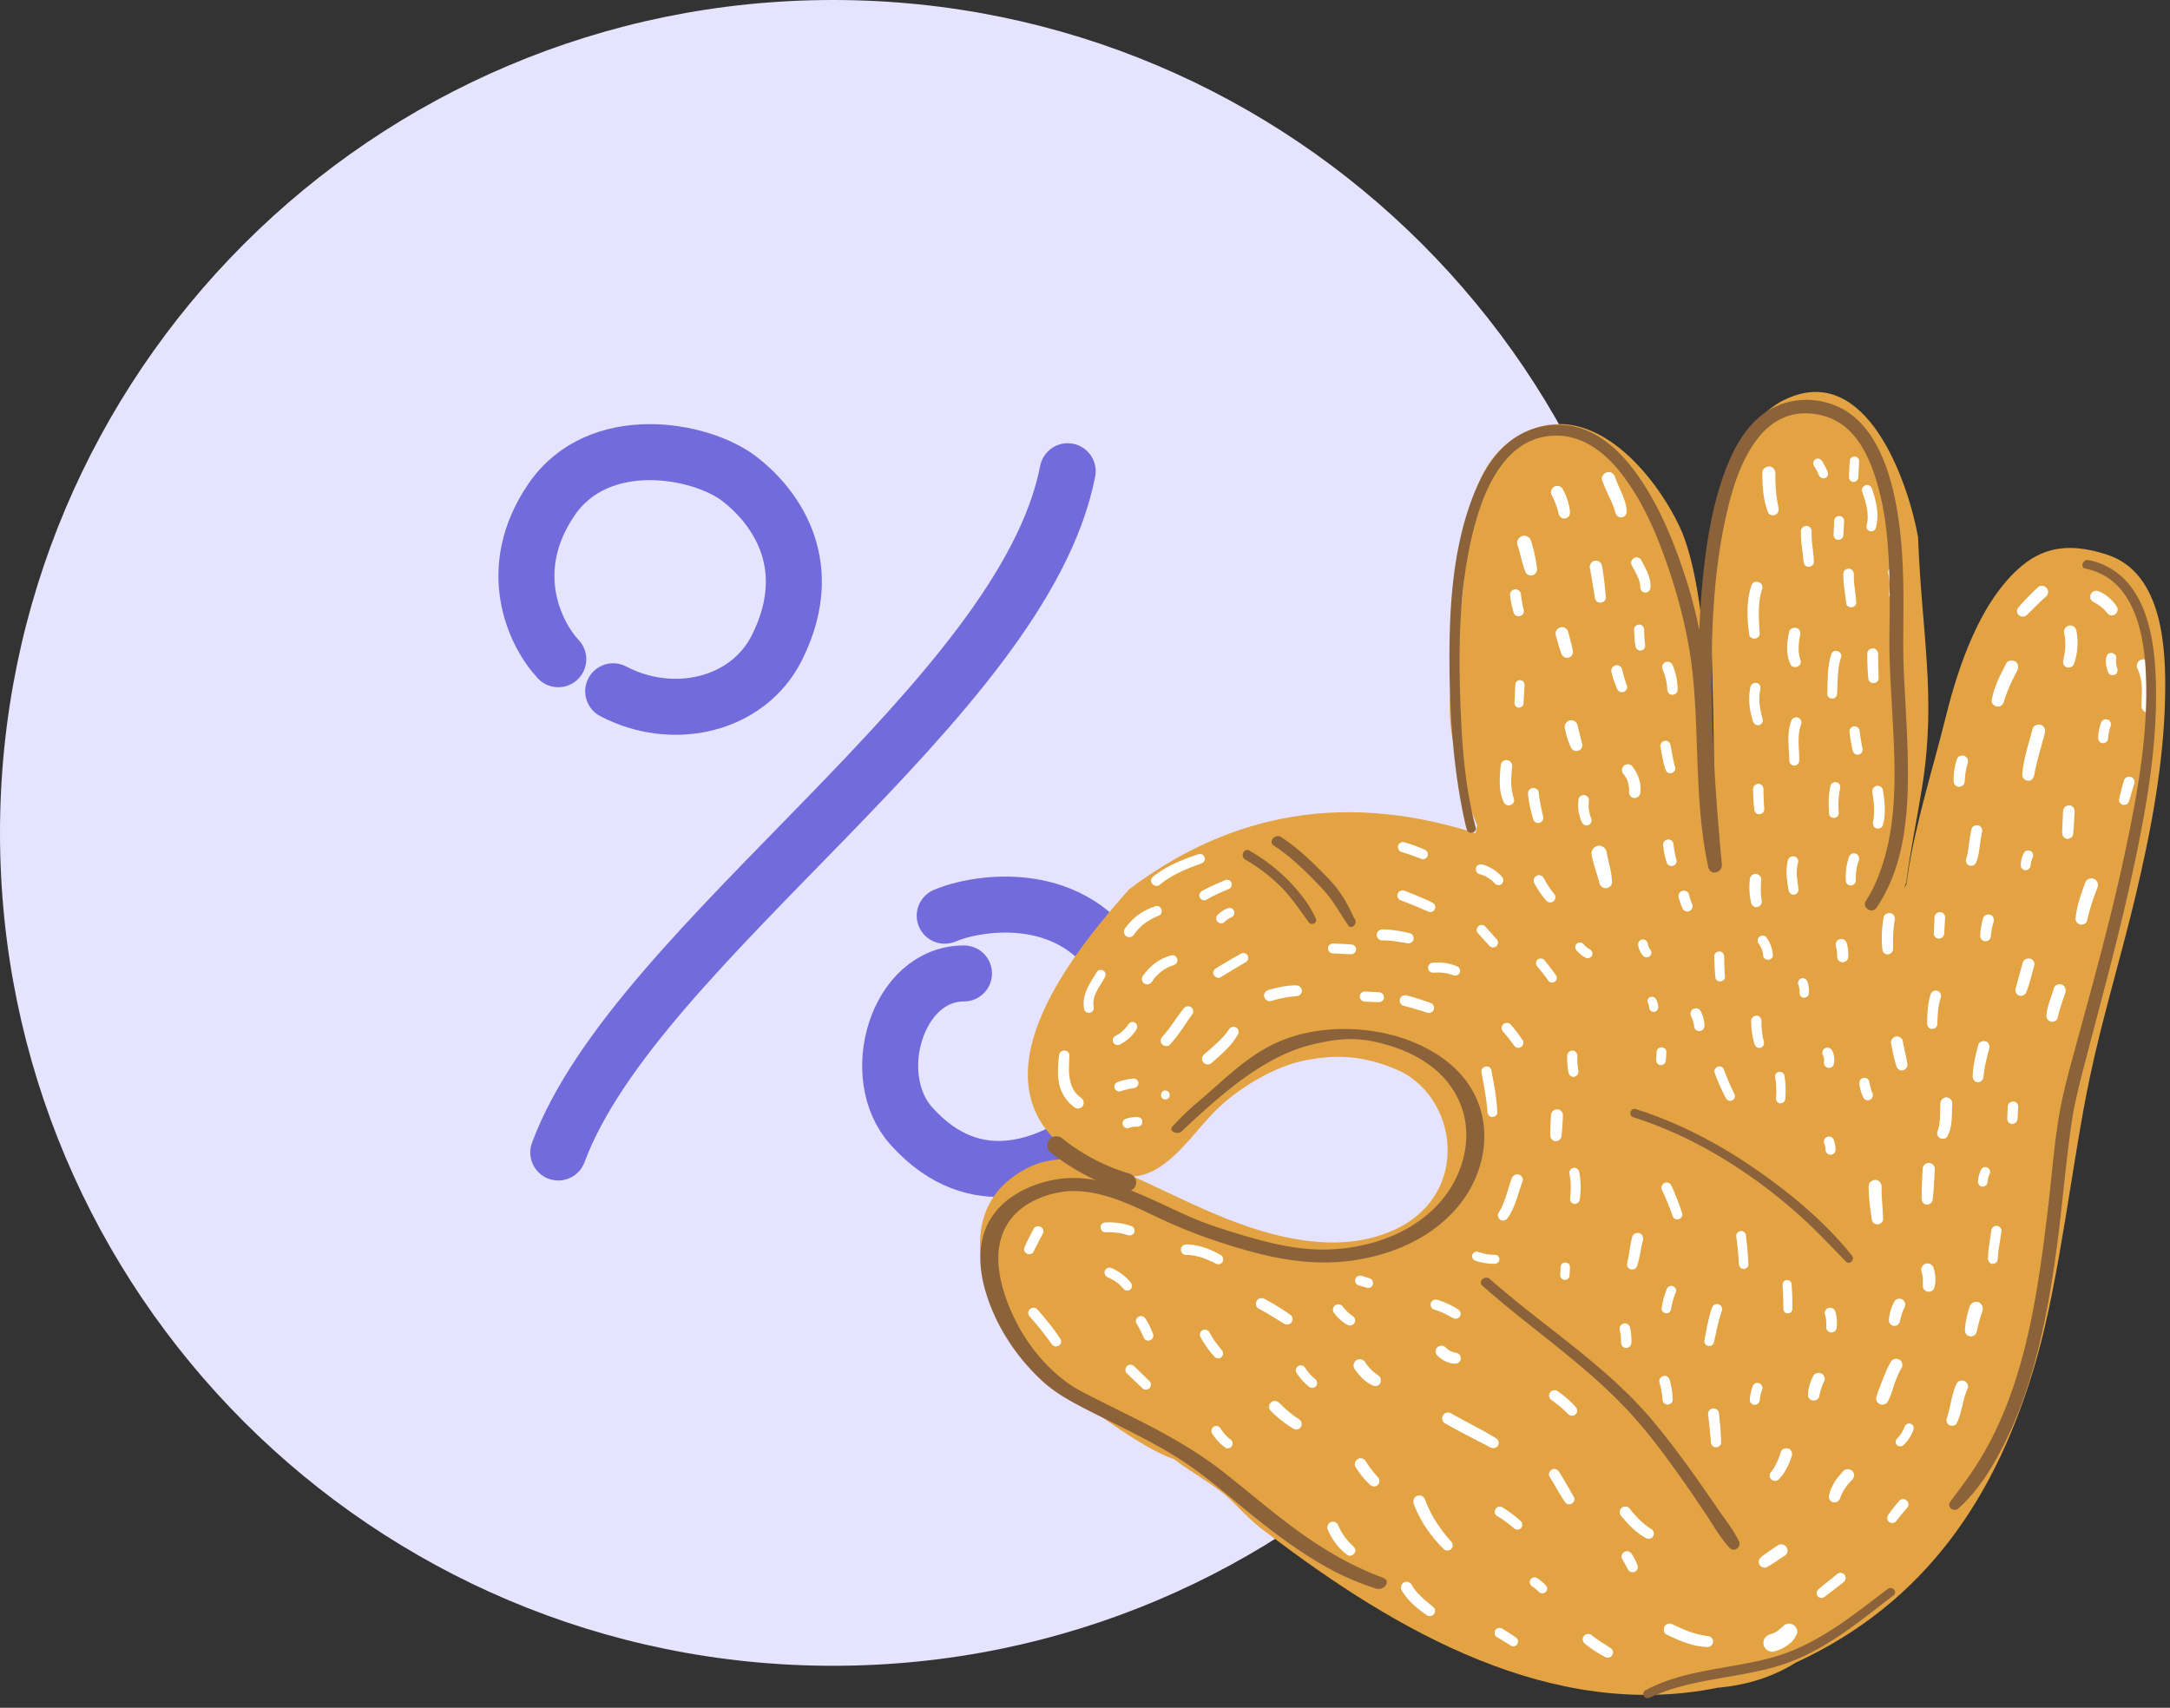
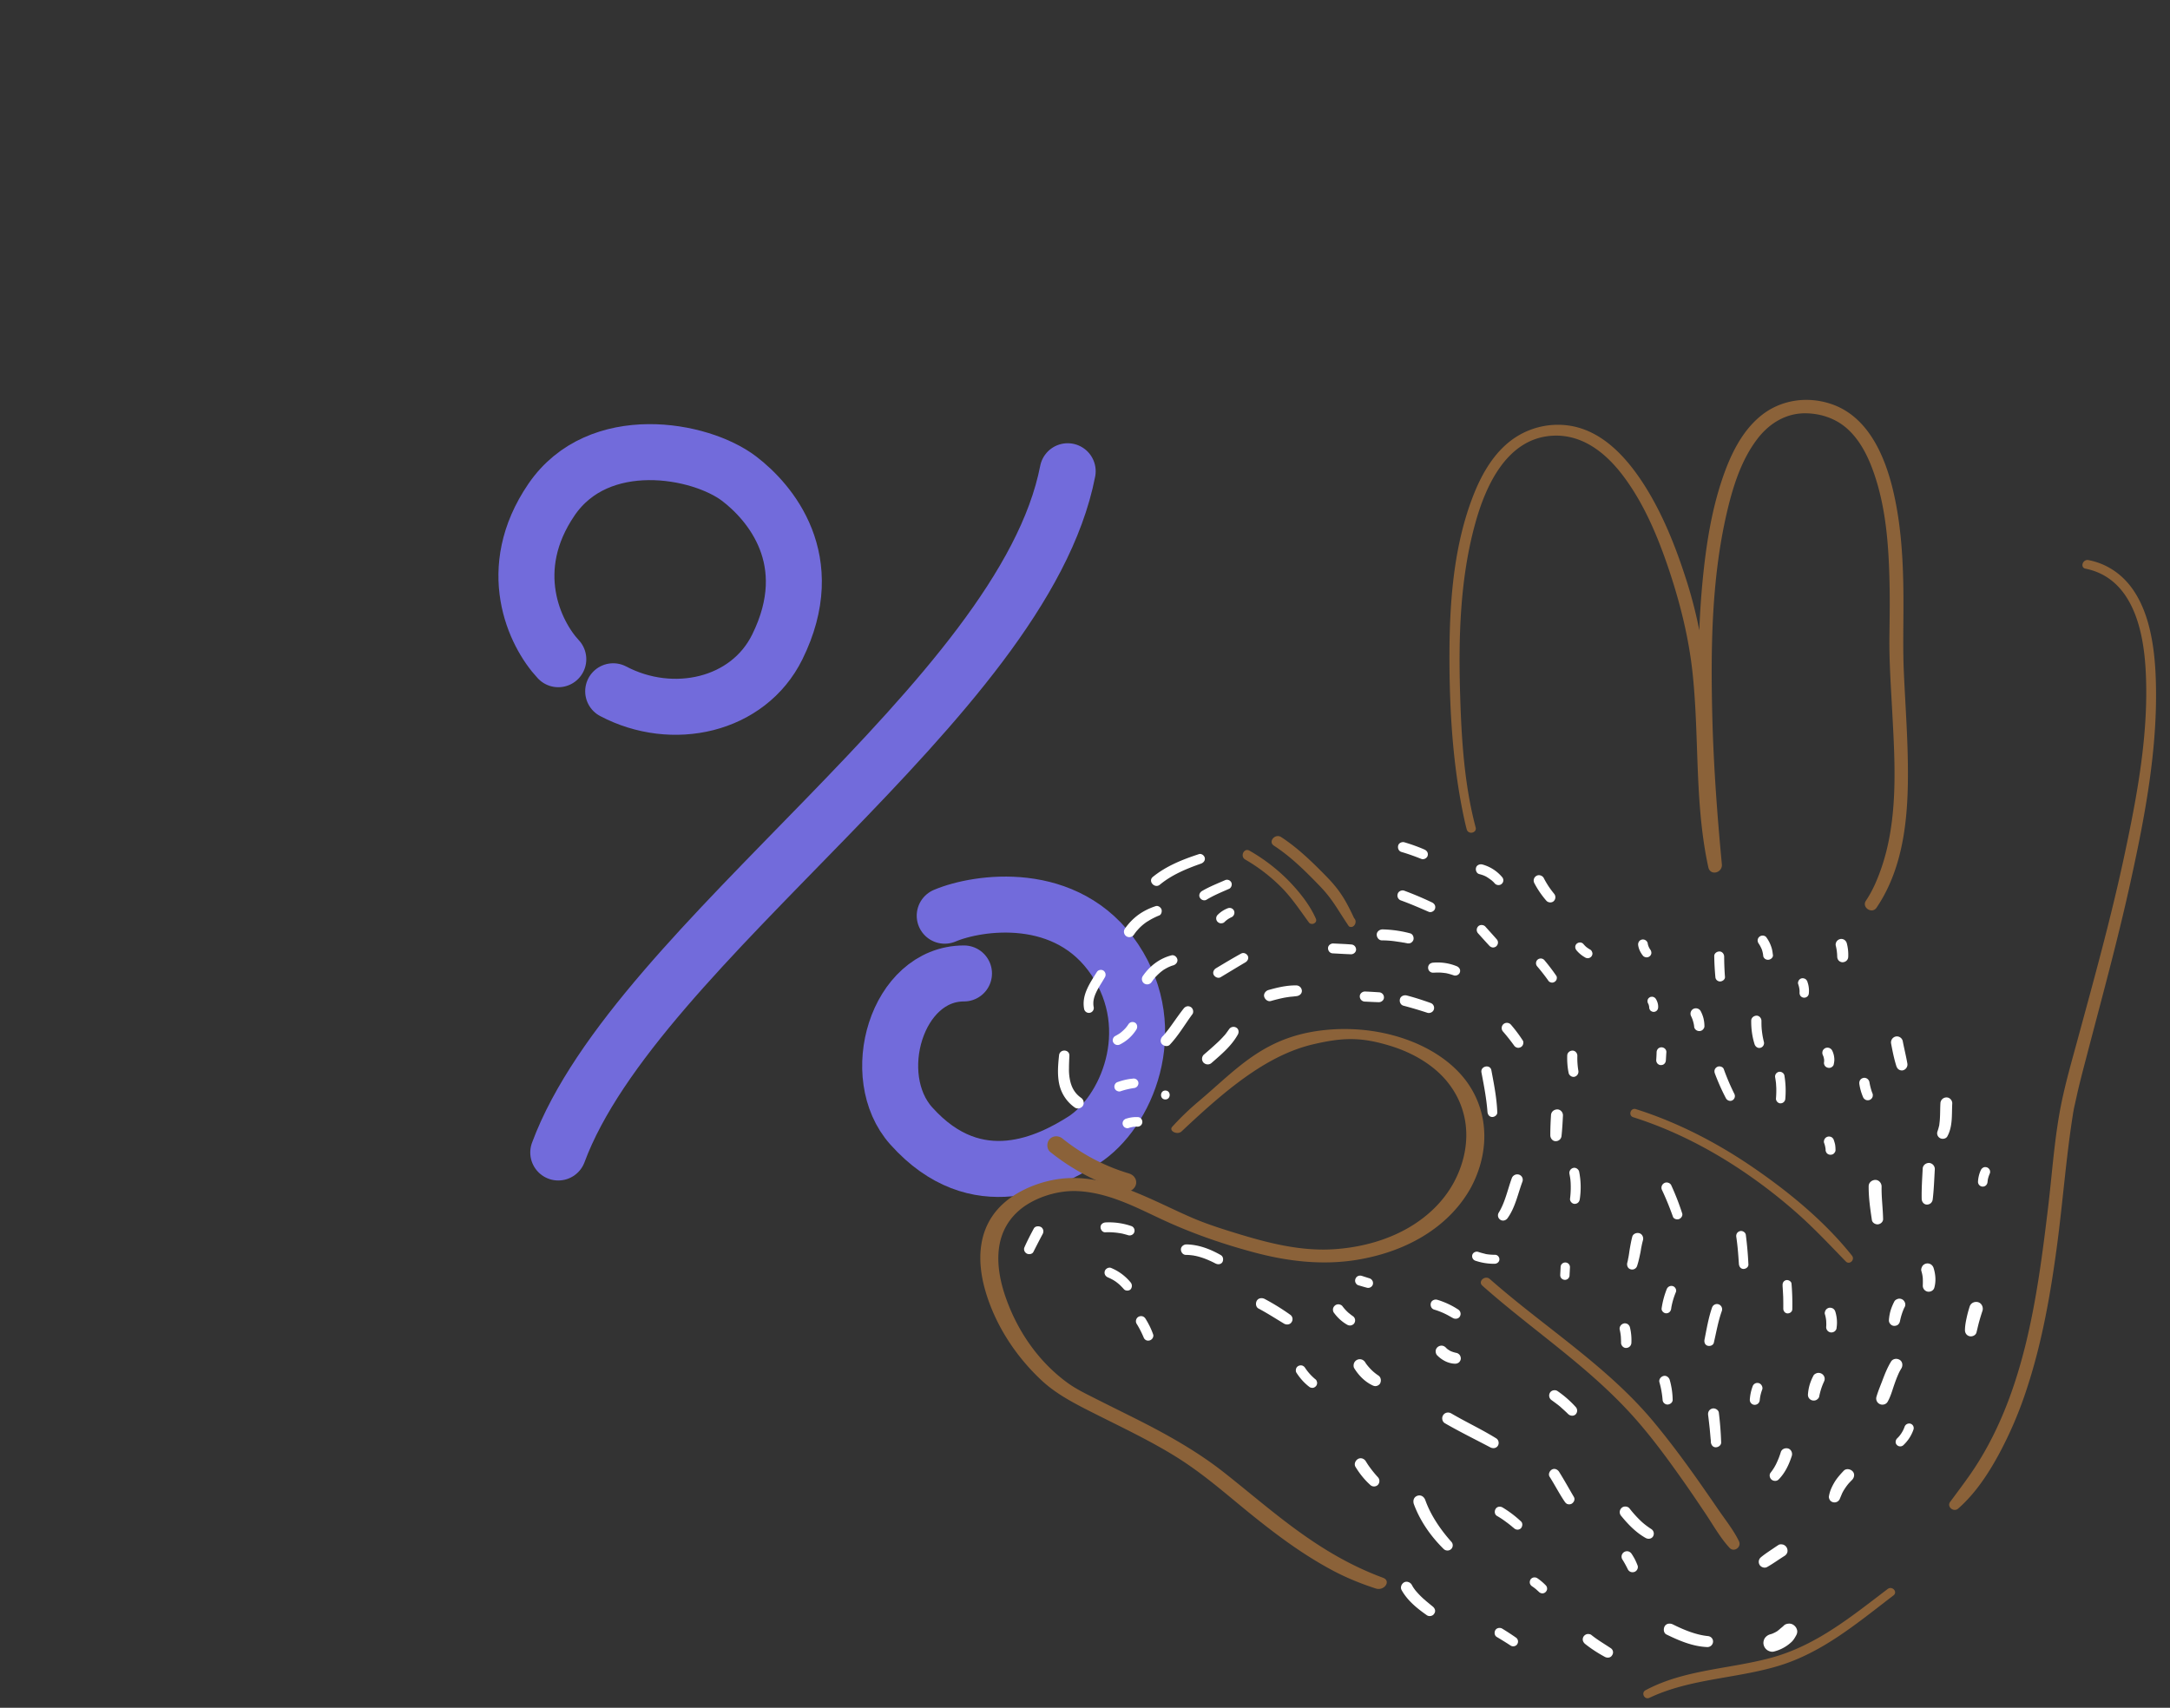
<svg xmlns="http://www.w3.org/2000/svg" width="155" height="122" fill="none">
  <rect width="100%" height="100%" fill="#333333" stroke="none" />
-   <path d="M0 59.5C0 26.64 26.64 0 59.5 0S119 26.64 119 59.5 92.36 119 59.5 119 0 92.36 0 59.5z" fill="#E5E3FF" />
  <path d="M39.876 82.331c5.57-15.023 33.203-32.293 36.387-48.667M39.878 47.093c-1.7-1.817-3.888-6.418-.486-11.4 3.364-4.925 10.623-3.628 13.418-1.487 2.154 1.65 5.784 5.79 2.708 12.016-2.081 4.212-7.483 5.395-11.719 3.161M67.48 65.416c2.343-.995 8.754-1.965 12.155 3.145 3.362 5.051.799 10.951-2.257 12.894-2.356 1.498-7.601 4.216-12.291-1.026-3.173-3.547-1.044-10.888 3.769-10.888" stroke="#726BDB" stroke-width="4" stroke-linecap="round" />
-   <path d="M154.65 49.826c.072-3.452-.129-8.909-4.159-10.207-2.34-.756-4.277-.694-6.067.797-2.971 2.475-4.541 7.177-5.428 10.75-.873 3.538-2.198 7.71-2.727 11.32-.029.214-.065.442-.093.663-.444.999.357-1.098-.022-.057.344-2.596.727-4.288 1.142-6.877 1.038-6.462-.038-10.974-.29-17.844-.702-3.894-3.629-12.482-9.37-9.893-2.398 1.077-3.536 3.566-3.937 6.006-.472 2.888-1.492 6.107-1.485 9.024.007 2.974.361 11.681.14 14.549-.165-4.886-.301-15.956-2.355-20.37-1.768-3.795-6.185-9.123-10.959-6.848-3.808 1.812-4.209 5.62-4.467 10.463-.193 3.688-1.542 7.948-.798 11.585.451 2.218.82 4 1.743 6.061-.036.193-.079.385-.122.578-10.25-3.288-18.315-.836-24.74 4.001-3.372 3.809-10.503 12.202-5.53 17.653 1.769 1.577 4.19 3.41 6.53 2.74 2.197-.628 3.785-3.296 5.41-4.815 1.56-1.462 3.998-2.933 6.153-3.354 2.376-.471 4.219-.305 6.48.63 4.389 1.81 5.491 8.872-.07 11.461-5.563 2.59-12.59-.971-15.796-2.448-3.1-1.426-7.043-3.695-10.465-1.947-4.739 2.425-3.82 7.758-1.257 11.688 1.718 2.64 8.648 8.058 11.761 9.113 1.44 1.113 3.057 1.876 4.331 3.188.745.764 1.51 1.527 2.384 2.133 9.113 6.942 20.264 13.401 32.117 10.997h.029c2.133-.2 3.923-.792 5.533-1.79 9.27-4.28 14.397-11.869 17.196-21.676 1.704-5.97 2.531-14.072 3.813-20.142.923-4.373 2.233-8.616 3.264-12.953 1.102-4.636 2.011-9.408 2.111-14.18z" fill="#E3A342" />
-   <path d="M108.582 48.585c-.179 0-.337.128-.344.313l-.064 1.313c-.008.171.136.342.307.342.179 0 .337-.128.344-.306.021-.435.05-.878.072-1.313.007-.171-.136-.35-.315-.35zM108.137 57.087c-.057-.2-.107-.4-.143-.607-.014-.1-.028-.192-.035-.292 0-.014-.008-.079-.008-.079 0-.05-.007-.1-.007-.156-.007-.407.029-.82.065-1.227a.408.408 0 0 0-.387-.428.417.417 0 0 0-.429.385c-.079.877-.172 1.84.236 2.653.193.378.823.164.708-.25zM110.228 58.349c-.129-.578-.265-1.163-.322-1.755-.022-.2-.272-.342-.466-.292-.222.057-.322.242-.293.464.064.592.193 1.17.365 1.74.05.185.236.335.437.278a.37.37 0 0 0 .279-.435zM108.839 43.578a9.333 9.333 0 0 1-.208-1.17c-.007-.093-.093-.193-.164-.243a.437.437 0 0 0-.301-.057c-.093.029-.193.079-.243.164-.057.093-.072.186-.057.3.05.392.128.777.243 1.162.029.093.071.179.157.229.079.05.194.078.287.05.193-.043.336-.229.286-.435zM109.784 40.582a11.021 11.021 0 0 0-.415-1.912.567.567 0 0 0-.215-.313c-.107-.072-.265-.107-.386-.072-.244.064-.473.328-.387.6.201.62.322 1.269.544 1.882.043.114.086.2.186.271a.468.468 0 0 0 .337.065c.243-.065.365-.279.336-.521zM112.139 36.538a4.397 4.397 0 0 0-.501-1.584c-.107-.206-.401-.313-.609-.192-.214.121-.314.385-.193.606.115.214.208.435.294.663.078.221.15.45.207.685.05.207.272.37.487.314.1-.029.2-.086.258-.178.057-.107.064-.2.057-.314zM116.19 36.46c-.036-.443-.2-.878-.372-1.277-.079-.193-.165-.378-.251-.564-.035-.1-.078-.2-.114-.292-.022-.05-.036-.1-.057-.143-.008-.028-.022-.057-.029-.085-.079-.236-.301-.435-.566-.364-.229.057-.451.314-.365.563.151.428.337.835.53 1.241.086.186.172.371.251.557.007.021.021.05.028.071a.13.13 0 0 0 .015.043c.007.014.007.028.014.035l.021.072c.036.107.065.214.093.32.058.208.272.372.494.315.236-.065.33-.264.308-.492zM117.243 40.026c-.093-.179-.344-.271-.523-.164-.186.107-.265.328-.164.52.143.279.3.542.422.828.028.064.071.135.086.206-.022-.1.007.015.014.043a.608.608 0 0 1 .029.107c.021.072.035.15.043.221a.636.636 0 0 1 .014.114v.05c.007.193.136.379.344.379a.37.37 0 0 0 .379-.343c.057-.72-.329-1.34-.644-1.961zM114.422 40.396a.444.444 0 0 0-.522-.335.449.449 0 0 0-.337.52c.136.721.251 1.449.365 2.17.029.192.229.313.415.299.172-.014.373-.171.358-.364a22.144 22.144 0 0 0-.279-2.29zM112.346 46.488c-.086-.45-.214-.885-.329-1.327a.472.472 0 0 0-.193-.285c-.093-.064-.236-.093-.351-.064-.229.064-.415.3-.351.542.129.477.251.955.437 1.412.036.086.15.178.243.207a.395.395 0 0 0 .272-.007.413.413 0 0 0 .272-.478zM116.183 48.913c0-.007-.007-.015-.007-.022a9.433 9.433 0 0 1-.308-1.063c-.043-.2-.264-.349-.465-.299-.2.057-.351.25-.301.464.101.435.244.848.423 1.255.079.178.336.257.501.157a.42.42 0 0 0 .186-.214c.029-.093.007-.178-.029-.278zM119.461 47.486c-.078-.192-.357-.27-.529-.171a.407.407 0 0 0-.172.528c.029.064.057.121.079.185 0 .007.014.043.021.064.007.022.022.05.022.058.043.12.078.25.107.378.029.128.057.256.072.385.007.064.021.135.021.2v.02c0 .036.007.08.007.115.007.192.136.385.351.385.193 0 .387-.143.387-.35a4.455 4.455 0 0 0-.366-1.797zM113.012 53.15c-.107-.443-.229-.878-.322-1.327-.05-.236-.315-.421-.558-.357a.475.475 0 0 0-.358.556c.093.478.236.963.451 1.406a.429.429 0 0 0 .515.2.41.41 0 0 0 .272-.479zM116.584 54.733a.422.422 0 0 0-.595-.029.425.425 0 0 0-.028.592c.021.029.043.05.064.079.007.007.015.021.022.028.028.057.064.107.1.157.036.057.064.121.086.179.007.021.021.05.028.07a.12.12 0 0 1 .015.05c.036.13.064.265.079.393v.014l.007.093c-.007-.064 0-.007 0 .007.007.072.007.15 0 .221-.007.207.157.421.379.421a.414.414 0 0 0 .422-.378c.093-.67-.15-1.362-.579-1.897zM114.752 60.845c-.051-.278-.373-.485-.645-.413a.554.554 0 0 0-.415.642c.122.691.387 1.348.559 2.025.057.221.25.364.479.35.208-.014.422-.2.415-.421-.021-.749-.265-1.455-.393-2.183zM120.857 64.576a120.54 120.54 0 0 0-.042-.107l-.065-.186c.014.029.022.064.036.093-.05-.15-.1-.3-.136-.45a.373.373 0 0 0-.165-.235.421.421 0 0 0-.293-.057.399.399 0 0 0-.236.164.417.417 0 0 0-.058.293c.072.285.165.556.294.82a.39.39 0 0 0 .215.185.396.396 0 0 0 .286-.021.42.42 0 0 0 .186-.214l.021-.1a.28.28 0 0 0-.043-.185zM127.042 36.302a11.014 11.014 0 0 1-.201-1.383c0-.043-.007-.079-.007-.122a5.141 5.141 0 0 1-.014-.328c-.007-.22-.007-.435-.007-.656 0-.242-.179-.485-.444-.485-.243 0-.487.178-.487.442 0 .956.058 1.919.401 2.825.072.192.329.257.501.192a.441.441 0 0 0 .258-.485zM130.542 33.685a5.75 5.75 0 0 0-.394-.742.394.394 0 0 0-.193-.164.325.325 0 0 0-.258.021c-.071.043-.143.107-.165.193-.021.078-.028.185.022.257.15.235.279.485.394.741a.361.361 0 0 0 .193.164.325.325 0 0 0 .258-.021.364.364 0 0 0 .164-.193.393.393 0 0 0-.021-.256zM133.72 34.933c-.064-.185-.229-.32-.436-.278-.179.036-.344.25-.28.435.265.777.537 1.605.33 2.425-.043.178.036.37.214.428.172.057.38-.036.43-.214.279-.956.043-1.883-.258-2.796zM146.182 41.994c-.164-.17-.444-.2-.623-.035-.472.442-.923.905-1.352 1.39-.072.086-.129.165-.136.279-.008.1.035.22.107.292.15.15.415.185.58.029.465-.45.916-.913 1.396-1.348a.434.434 0 0 0 .028-.607zM143.949 47.258c-.2-.114-.53-.1-.644.135-.43.842-.888 1.69-1.038 2.632-.036.214.165.407.358.443a.439.439 0 0 0 .494-.286c.129-.406.265-.806.436-1.19.043-.1.086-.194.136-.293.015-.036.036-.072.05-.107-.007.007.051-.1.058-.114.093-.193.193-.386.293-.571.1-.214.093-.506-.143-.65zM148.308 45.033c-.05-.229-.301-.4-.53-.336-.229.065-.394.286-.336.528a4.291 4.291 0 0 1 .064.385c0 .015.007.036.007.05a4.075 4.075 0 0 1-.05 1.041c0 .015-.021.115-.014.093-.007.058-.022.107-.029.165 0 .014-.007.02-.007.028v.014c-.007.05-.021.1-.036.157-.05.207.029.45.258.514.215.057.444-.043.515-.257a4.571 4.571 0 0 0 .158-2.382zM151.214 43.364a2.587 2.587 0 0 0-.544-.642c-.115-.1-.236-.2-.365-.279a3.015 3.015 0 0 0-.43-.22.423.423 0 0 0-.336.028.462.462 0 0 0-.215.25c-.028.107-.036.235.029.335.057.1.136.157.243.207-.007-.008-.014-.008-.028-.015.207.1.393.229.572.371a3.3 3.3 0 0 1 .401.428.39.39 0 0 0 .286.136.432.432 0 0 0 .251-.072c.157-.107.243-.35.136-.527zM153.512 47.35a.473.473 0 0 0-.63-.199.475.475 0 0 0-.2.628c.178.363.279.856.3 1.234.029.477-.014.948-.021 1.426 0 .228.164.428.393.442.244.015.408-.17.444-.392.158-1.056.186-2.168-.286-3.138zM150.534 51.402a.363.363 0 0 0-.458.228c-.122.35-.2.72-.208 1.091-.007.186.144.371.337.371.193 0 .365-.135.372-.335a2.99 2.99 0 0 1 .057-.428c.036-.157.072-.32.129-.47.065-.179-.043-.407-.229-.457zM145.767 51.78c-.222-.071-.522.05-.587.292-.272 1.078-.651 2.14-.73 3.253a.44.44 0 0 0 .401.45c.25.014.408-.18.451-.4.179-1.02.501-2.004.759-3.01.064-.243-.043-.507-.294-.585zM140.291 53.991c-.208-.057-.458.043-.523.264-.15.5-.243 1.02-.221 1.54.007.108.028.207.1.286a.407.407 0 0 0 .272.128c.214 0 .408-.15.415-.378.014-.27.043-.542.093-.806.036-.17.072-.342.129-.513.057-.207-.05-.457-.265-.52zM141.322 58.97c-.194-.057-.444.035-.494.25a10.25 10.25 0 0 0-.193 1.14c-.022.172-.043.336-.072.507-.007.014-.014.078-.021.086-.008.042-.022.092-.029.135-.022.093-.043.185-.072.271-.057.185.043.42.237.478.207.057.4-.043.479-.236.143-.356.201-.741.251-1.12.021-.17.043-.349.071-.52l.043-.271c0-.014.014-.071.014-.071.015-.05.022-.107.036-.157.05-.2-.036-.435-.25-.492zM151.242 47.772a2.545 2.545 0 0 1-.093-.4 1.86 1.86 0 0 1 .015-.35c.014-.085-.036-.199-.093-.256a.401.401 0 0 0-.251-.121c-.093 0-.193.021-.258.092a.457.457 0 0 0-.121.25 1.93 1.93 0 0 0 .15 1.056.34.34 0 0 0 .2.17.36.36 0 0 0 .272-.02.336.336 0 0 0 .187-.293.196.196 0 0 0-.008-.128zM152.202 55.503c-.193-.057-.422.036-.487.243-.129.428-.236.855-.336 1.283-.022.1-.029.186.021.279.043.078.122.15.208.178.186.05.401-.036.458-.228.129-.421.25-.849.379-1.27.057-.192-.036-.428-.243-.485zM147.8 57.536a.426.426 0 0 0-.437.392c-.021.528-.057 1.056-.064 1.584 0 .207.157.413.372.413.222 0 .394-.15.415-.37.05-.528.072-1.056.1-1.577.022-.22-.157-.442-.386-.442zM145.187 60.945a.34.34 0 0 0-.201-.17.346.346 0 0 0-.279.02l-.071.05a.417.417 0 0 0-.1.15c-.122.25-.187.528-.194.806a.38.38 0 0 0 .086.25.357.357 0 0 0 .244.114c.193 0 .35-.136.365-.328l.021-.15c.036-.164.079-.32.15-.47.036-.072.015-.193-.021-.272zM149.532 62.771a.476.476 0 0 0-.594.3c-.308.827-.602 1.662-.68 2.539-.022.207.143.392.343.435.186.036.437-.071.48-.278.172-.82.451-1.612.751-2.397a.476.476 0 0 0-.3-.599zM147.249 70.332c-.215-.065-.48.042-.544.27-.186.643-.494 1.284-.53 1.962a.42.42 0 0 0 .336.42c.187.037.423-.07.466-.27.071-.314.15-.62.25-.92.1-.307.215-.606.308-.913.05-.221-.057-.485-.286-.55zM145.029 68.491c-.214-.064-.472.043-.544.272a85.495 85.495 0 0 0-.508 1.854c-.05.2.036.442.251.506a.41.41 0 0 0 .508-.25c.243-.591.372-1.226.558-1.84.072-.22-.035-.477-.265-.542zM129.461 38.998a6.081 6.081 0 0 1-.057-1.027c.007-.2-.158-.399-.365-.399-.208 0-.394.15-.401.364-.014.385.021.77.072 1.148l.064.52c.014.093.021.186.029.279.007.043.007.078.014.121 0 .029.007.057.007.079.007.043.007.057 0 .021.014.193.136.385.351.385.193 0 .393-.142.386-.35-.007-.377-.057-.755-.1-1.14zM132.475 32.615c-.179 0-.344.128-.351.314-.022.385-.036.763-.057 1.148-.007.171.136.35.315.35a.343.343 0 0 0 .35-.314l.065-1.148c.007-.179-.136-.35-.322-.35zM135.574 40.796c-.043-.178-.236-.321-.429-.271a.364.364 0 0 0-.272.428c.028.128.05.257.071.385l.022.185v.05c0 .029 0 .057.007.093.007.264-.007.52-.036.785-.022.178.15.364.329.364.208 0 .337-.136.365-.329a4.178 4.178 0 0 0-.057-1.69zM131.387 36.859c-.194 0-.365.135-.373.335-.014.335-.035.67-.043 1.006-.007.178.136.364.33.364.193 0 .35-.136.365-.328.021-.336.043-.671.057-1.006.007-.186-.143-.371-.336-.371zM125.102 41.823c-.372 1.127-.315 2.347-.158 3.51.058.413.774.363.745-.065-.057-1.07-.158-2.161.179-3.195.157-.485-.609-.742-.766-.25zM128.616 47.194a2.7 2.7 0 0 1-.114-.478c-.007-.043-.014-.093-.022-.135V46.545c0-.086-.007-.164-.007-.25.007-.164.015-.335.036-.499a2.22 2.22 0 0 1 .036-.228c0-.014.007-.036.007-.05.007-.05.022-.093.029-.136.05-.207-.036-.456-.258-.52-.2-.057-.472.035-.523.264-.171.77-.25 1.583.086 2.325.079.17.301.242.473.185.179-.057.315-.257.257-.442zM132.474 41.966c-.007-.079-.021-.164-.028-.243-.007-.043-.007-.085-.015-.128v-.05c-.014-.178-.014-.357-.014-.528.007-.193-.15-.392-.358-.392-.2 0-.386.142-.393.356-.015.714.136 1.42.207 2.126.014.178.222.292.387.278.164-.014.343-.157.329-.335-.022-.371-.072-.728-.115-1.084zM130.807 46.737c-.294.913-.251 1.876-.287 2.818-.014.442.659.477.695.035.064-.877.007-1.776.286-2.625.143-.442-.551-.67-.694-.228zM134.15 46.723c0-.2-.151-.4-.366-.407-.2 0-.408.15-.408.364 0 .614.022 1.22.079 1.833.007.086.093.193.158.229.071.042.15.064.236.056.172-.014.351-.163.343-.349a46.946 46.946 0 0 1-.042-1.726zM125.903 51.388a7.283 7.283 0 0 1-.221-1.106c-.029-.292-.015-.734.057-1.02.043-.185-.029-.406-.229-.463-.179-.05-.415.035-.466.228-.193.827-.093 1.697.172 2.503.058.179.222.314.423.271.179-.035.315-.228.264-.413zM128.416 51.26a.372.372 0 0 0-.465.235c-.344.92-.165 1.876-.143 2.824 0 .193.136.357.336.371a.362.362 0 0 0 .372-.335c.015-.877-.178-1.783.144-2.632.064-.185-.058-.407-.244-.464zM125.961 56.38c0-.192-.143-.385-.351-.385-.186 0-.386.143-.386.35 0 .513.028 1.027.086 1.54.007.079.085.179.15.222a.366.366 0 0 0 .229.057c.157-.015.336-.157.329-.336-.028-.485-.057-.963-.057-1.448zM133.033 53.485c-.079-.435-.158-.87-.208-1.313-.007-.085-.086-.185-.157-.228-.079-.05-.194-.078-.28-.05-.207.057-.307.236-.279.435.058.442.129.877.229 1.306.043.185.237.32.43.27.186-.042.3-.22.265-.42zM134.493 56.438c-.029-.2-.265-.343-.458-.293a.388.388 0 0 0-.294.457c.115.706.186 1.412.05 2.11-.035.186.022.407.237.464.186.05.408-.035.465-.235.229-.82.129-1.676 0-2.503zM131.365 56.737c.007-.078.022-.157.036-.235v-.014c0-.008 0-.015.007-.022.007-.043.022-.085.029-.128.043-.178-.029-.392-.229-.45-.172-.05-.401.029-.451.222-.165.677-.158 1.369-.1 2.054.014.17.214.278.365.264.157-.015.322-.15.315-.321-.015-.307-.022-.614-.015-.92.015-.157.022-.307.043-.45zM128.459 63.477l-.065-.499c-.007-.078-.021-.157-.028-.228-.007-.036-.007-.079-.015-.114V62.564a3.628 3.628 0 0 1 0-.477c.008-.079.015-.15.029-.229v-.028s0-.007.007-.022c.015-.05.022-.1.043-.15.057-.185-.036-.413-.236-.47-.186-.05-.415.035-.472.235-.208.735-.086 1.477.043 2.211a.36.36 0 0 0 .429.271c.193-.057.293-.228.265-.428zM132.539 60.98a.369.369 0 0 0-.465.236 4.269 4.269 0 0 0-.229 1.67c.007.1.021.177.093.256a.354.354 0 0 0 .243.114c.179 0 .372-.135.372-.335 0-.264.008-.52.051-.785.007-.028.007-.057.014-.092 0-.008 0-.022.007-.029.007-.064.029-.136.043-.2.029-.128.072-.25.115-.378.05-.17-.058-.406-.244-.456zM125.832 64.347l-.043-.392v-.014c0-.036-.007-.071-.007-.107 0-.064-.007-.129-.007-.193-.007-.264.007-.52.029-.784.021-.214-.172-.421-.387-.428a.423.423 0 0 0-.43.385 5.158 5.158 0 0 0 .094 1.69c.043.193.25.343.451.286.229-.05.329-.236.3-.443zM119.748 61.437a8.05 8.05 0 0 1-.215-1.17c-.007-.085-.093-.185-.158-.235-.078-.05-.193-.078-.286-.05a.389.389 0 0 0-.236.157.395.395 0 0 0-.05.286c.043.428.121.848.272 1.248.028.078.129.157.207.178a.385.385 0 0 0 .237-.007.344.344 0 0 0 .229-.407zM119.655 54.811c-.158-.528-.229-1.07-.337-1.605a.368.368 0 0 0-.436-.278.37.37 0 0 0-.279.435c.114.535.171 1.084.357 1.598.036.093.065.164.151.221.071.05.186.072.272.05.179-.05.329-.235.272-.42zM113.649 58.442a.868.868 0 0 0-.022-.043.135.135 0 0 1-.014-.05 1.466 1.466 0 0 1-.05-.164 2.008 2.008 0 0 1-.072-.357c-.007-.028-.007-.057-.014-.085v-.022c0-.057-.007-.114-.007-.17 0-.122.007-.243.021-.364.029-.193-.164-.386-.35-.393a.385.385 0 0 0-.394.35c-.064.549.014 1.14.265 1.633.086.164.315.25.479.15.187-.107.237-.3.158-.485zM117.507 46.053l-.042-.421a9.187 9.187 0 0 1-.029-.642c0-.186-.136-.371-.337-.371-.186 0-.379.135-.372.335 0 .42.029.842.1 1.248.029.179.244.314.416.264a.332.332 0 0 0 .214-.15c.05-.085.065-.164.05-.264zM138.58 65.16c-.207 0-.394.15-.401.357-.014.385-.036.763-.05 1.149-.007.192.143.385.351.385.2 0 .372-.143.386-.35.029-.385.051-.763.072-1.148.014-.193-.15-.392-.358-.392zM142.152 65.346c-.2-.057-.436.036-.501.25a5.304 5.304 0 0 0-.207 1.248c-.008.2.15.392.357.4.215 0 .38-.15.401-.357a6.38 6.38 0 0 1 .072-.528c.036-.171.079-.343.129-.506.057-.207-.043-.45-.251-.507zM135.073 65.246c-.193-.057-.48.036-.523.264a8.323 8.323 0 0 0-.1 2.268c.014.2.136.4.365.4.201 0 .401-.15.401-.364.007-.35 0-.706.014-1.063.007-.171.022-.35.036-.52.007-.086.022-.165.029-.25l.021-.121c0-.022.007-.029.007-.036.008-.022.008-.043.015-.064.043-.2-.036-.45-.265-.514zM138.387 70.781a.384.384 0 0 0-.48.243c-.222.684-.25 1.39-.25 2.104 0 .185.136.378.343.378.194 0 .373-.136.38-.343.007-.335.028-.663.057-.991.007-.078.014-.15.029-.228l.021-.136c0-.014.007-.028.007-.05 0-.007 0-.007.007-.021.036-.164.079-.321.129-.478a.38.38 0 0 0-.243-.478zM141.823 74.39c-.2-.057-.465.036-.523.264-.186.734-.386 1.49-.393 2.254 0 .2.15.4.365.4s.379-.15.401-.365c.021-.178.043-.363.071-.542l.043-.25c0-.014.007-.028.007-.028 0-.007 0-.014.007-.028.008-.05.022-.093.029-.143.072-.35.165-.692.258-1.041.057-.207-.036-.464-.265-.521zM144.063 78.812a.365.365 0 0 0-.258-.121c-.207 0-.386.143-.393.357-.015.285-.029.577-.036.863a.4.4 0 0 0 .093.264.38.38 0 0 0 .251.12c.2 0 .372-.142.386-.349.022-.285.036-.57.057-.863a.42.42 0 0 0-.1-.27zM142.618 87.57c-.208 0-.358.144-.387.35-.086.67-.222 1.327-.229 2.004 0 .179.136.364.329.364.186 0 .358-.135.365-.328.029-.677.179-1.334.265-2.004.029-.193-.157-.385-.343-.385zM140.269 98.64c-.243-.07-.45.05-.544.272-.343.77-.4 1.626-.672 2.425a.393.393 0 0 0 .207.478c.158.078.415.042.501-.136.394-.792.423-1.69.788-2.496.093-.207-.065-.485-.28-.542zM136.319 107.492a.347.347 0 0 0-.101-.271.422.422 0 0 0-.265-.128c-.093 0-.207.021-.272.099-.293.336-.572.685-.823 1.056a.359.359 0 0 0 .108.499c.179.107.379.057.501-.107.2-.271.415-.528.637-.784.028-.036.057-.064.086-.1.071-.079.121-.15.129-.264zM131.737 112.477a.379.379 0 0 0-.515-.028c-.444.371-.902.72-1.346 1.098a.356.356 0 0 0-.028.493c.136.142.336.142.494.028.45-.357.923-.699 1.367-1.07.15-.128.164-.385.028-.521zM75.729 95.633c-.486-.75-1.066-1.447-1.658-2.117-.138-.152-.411-.104-.532.037-.15.167-.103.379.035.531.55.602 1.074 1.276 1.56 1.95a.366.366 0 0 0 .499.091c.169-.098.208-.329.096-.492zM82.118 98.682c-.358-.364-.73-.713-1.096-1.07a.38.38 0 0 0-.25-.121.356.356 0 0 0-.265.093c-.136.128-.172.37-.029.513.366.357.738.713 1.11 1.063.072.064.15.114.243.114a.35.35 0 0 0 .258-.093c.136-.121.165-.356.029-.5zM87.894 102.833c-.043-.028-.086-.064-.129-.1a3.157 3.157 0 0 1-.465-.506c-.036-.057-.078-.114-.107-.171a.365.365 0 0 0-.2-.172.364.364 0 0 0-.273.022.363.363 0 0 0-.171.2c-.022.085-.029.192.021.271.243.406.558.756.945 1.034.143.107.38.057.472-.1a.35.35 0 0 0-.093-.478zM96.8 110.673a.487.487 0 0 0-.165-.235c.035.028.043.035.007 0-.014-.015-.036-.029-.05-.043-.029-.029-.058-.05-.086-.079-.057-.057-.115-.121-.172-.178a5.65 5.65 0 0 1-.322-.399c-.007-.007-.014-.022-.022-.029v-.007c-.021-.036-.05-.071-.071-.107l-.129-.214c-.079-.15-.157-.3-.222-.456-.079-.193-.365-.279-.544-.172a.408.408 0 0 0-.172.542 4.39 4.39 0 0 0 1.367 1.776c.158.122.423.057.523-.107.057-.085.086-.192.057-.292zM101.847 114.361c-.008-.007-.015-.022-.023-.022a.467.467 0 0 0 .023.022z" fill="#fff" />
  <path d="M102.339 114.767c-.15-.121-.293-.242-.443-.364-.022-.014-.036-.028-.058-.05l-.007-.007a.768.768 0 0 0-.1-.085 5.999 5.999 0 0 1-.608-.621 1.21 1.21 0 0 1-.086-.114c-.015-.021-.029-.036-.043-.057a2.374 2.374 0 0 1-.151-.25c-.1-.185-.357-.285-.551-.178-.186.107-.286.35-.179.549.423.756 1.103 1.306 1.804 1.798.165.114.422.064.523-.107.129-.179.064-.378-.101-.514zM108.281 116.985a17.86 17.86 0 0 0-.974-.635c-.157-.099-.393-.064-.494.1-.093.157-.071.393.101.492.336.2.665.4.987.614.151.1.38.057.473-.1a.341.341 0 0 0-.093-.471zM115.052 117.741c-.465-.313-.952-.592-1.389-.948-.071-.057-.207-.072-.3-.057a.413.413 0 0 0-.244.164.393.393 0 0 0-.057.299.478.478 0 0 0 .165.243c.436.349.916.656 1.403.92.171.093.408.078.515-.107a.354.354 0 0 0-.093-.514zM80.8 87.584a4.91 4.91 0 0 0-1.817-.257c-.187.007-.373.129-.373.335 0 .179.136.378.337.371.286-.014.572 0 .859.036.064.007.129.021.193.028h.007c.014 0 .029.008.043.008l.115.021c.136.036.279.071.415.114.172.057.386-.036.444-.221a.346.346 0 0 0-.222-.435zM80.76 91.614a3.574 3.574 0 0 0-1.396-1.035c-.172-.071-.4.05-.451.229-.057.192.043.37.23.449.056.021.106.05.164.071.014.007.021.014.035.022l.086.043a2.486 2.486 0 0 1 .466.32h.007l-.014-.014.021.022.007.007.007.007c.022.021.05.043.072.064.093.093.186.185.272.285.114.143.358.15.487.029a.387.387 0 0 0 .007-.5z" fill="#fff" />
-   <path d="M79.887 91.706c.007.007.007.007.014.007-.007 0-.007 0-.014-.007.007.007 0 0 0 0zM87.276 96.457a5.313 5.313 0 0 1-.25-.314c-.043-.05-.08-.107-.122-.157l-.064-.086c-.008-.014-.022-.028-.03-.035 0 0 0-.008-.006-.008a.054.054 0 0 1-.015-.028c-.007-.014-.014-.029-.028-.036-.022-.028-.036-.057-.057-.085l-.108-.172a5.848 5.848 0 0 1-.208-.356c-.093-.164-.314-.25-.486-.157-.165.093-.25.307-.158.485.28.506.616.984 1.002 1.412.122.136.358.157.494.029a.343.343 0 0 0 .036-.492zM92.802 101.401a8.712 8.712 0 0 1-.78-.578c-.029-.021-.05-.043-.072-.064l-.007-.007s-.007 0-.007-.007c-.014-.007-.014-.015-.014-.015-.007 0-.007-.007-.014-.007a3.807 3.807 0 0 1-.18-.164c-.121-.114-.243-.228-.357-.342-.15-.157-.423-.193-.587-.029-.158.15-.194.421-.029.585a8.278 8.278 0 0 0 1.618 1.284c.172.107.43.071.544-.114.107-.186.071-.421-.115-.542z" fill="#fff" />
  <path d="m91.95 100.759-.028-.029a.6.6 0 0 0 .029.029s0-.007 0 0zM87.2 89.66c-.752-.427-1.582-.748-2.456-.762-.193 0-.393.15-.393.356 0 .2.143.393.358.393.193 0 .386.021.58.05a.581.581 0 0 0 .107.021c.043.007.078.021.121.028a5.017 5.017 0 0 1 .823.285c.187.08.315.143.48.229.165.086.394.078.501-.107.079-.157.057-.392-.122-.492zM92.154 93.919a16.247 16.247 0 0 0-1.811-1.12c-.186-.1-.444-.085-.566.114-.107.172-.086.457.115.564.63.335 1.224.72 1.832 1.084.172.1.422.071.53-.107a.38.38 0 0 0-.1-.535zM74.52 87.889c-.021-.086-.079-.185-.157-.228-.165-.093-.423-.079-.523.107-.236.442-.472.891-.673 1.355a.343.343 0 0 0 .022.278.388.388 0 0 0 .164.157c.15.071.38.036.459-.121.214-.421.429-.842.65-1.256a.419.419 0 0 0 .058-.292zM82.373 95.344a5.066 5.066 0 0 0-.257-.613 5.943 5.943 0 0 0-.287-.514.392.392 0 0 0-.207-.178.4.4 0 0 0-.287.021.366.366 0 0 0-.157.492c.208.328.38.678.53 1.034a.36.36 0 0 0 .2.172.375.375 0 0 0 .408-.143c.05-.071.086-.185.057-.271zM98.03 91.494a.364.364 0 0 0-.2-.171c-.186-.057-.38-.122-.565-.179a.38.38 0 0 0-.28.022.35.35 0 0 0-.171.207.342.342 0 0 0 .021.278c.043.078.115.15.208.17.193.058.38.115.572.165a.362.362 0 0 0 .273-.021.364.364 0 0 0 .171-.2.361.361 0 0 0-.028-.271zM98.453 98.263a3.686 3.686 0 0 1-.372-.286 3.81 3.81 0 0 1-.508-.563c-.015-.029-.036-.05-.05-.079a.474.474 0 0 0-.258-.214.444.444 0 0 0-.558.286c-.029.107-.036.242.028.342.308.5.737.941 1.274 1.205.1.05.194.086.315.057a.412.412 0 0 0 .25-.17c.108-.208.065-.457-.12-.578zM103.671 110.145c-.773-.863-1.481-1.904-1.861-2.974-.086-.243-.308-.407-.572-.314-.265.093-.33.364-.244.606.444 1.199 1.203 2.283 2.112 3.181a.39.39 0 0 0 .537.029.373.373 0 0 0 .028-.528zM110.421 113.262a3.933 3.933 0 0 0-.616-.521.382.382 0 0 0-.265-.049.341.341 0 0 0-.215.142.385.385 0 0 0-.05.264.372.372 0 0 0 .144.214c.107.071.214.15.314.235.058.058.122.107.179.164a.376.376 0 0 0 .237.115.33.33 0 0 0 .243-.086c.064-.064.115-.143.115-.235a.33.33 0 0 0-.086-.243zM121.995 116.878c-.859-.085-1.732-.449-2.491-.827-.2-.1-.465-.093-.594.121-.107.179-.093.485.122.592.923.45 1.875.856 2.913.899a.402.402 0 0 0 .415-.371c.015-.221-.15-.392-.365-.414zM106.878 102.756c-1.045-.649-2.155-1.162-3.214-1.783-.194-.114-.451-.078-.58.121-.122.179-.079.464.122.578 1.059.613 2.168 1.155 3.249 1.726.186.093.408.071.53-.107.115-.178.064-.428-.107-.535zM112.418 106.936c-.351-.599-.687-1.206-1.052-1.79-.107-.172-.322-.272-.515-.165-.165.093-.28.336-.165.514.372.585.687 1.205 1.074 1.776.057.078.114.15.207.178a.395.395 0 0 0 .286-.021c.172-.1.272-.314.165-.492zM104.165 93.555a5.734 5.734 0 0 0-1.496-.699c-.186-.057-.415.036-.466.236-.05.185.036.406.237.463.243.071.486.164.715.271.022.007.043.022.072.036.014.007.021.014.036.014l.164.086.344.192c.165.1.401.064.501-.1a.366.366 0 0 0-.107-.499zM112.561 100.524a7.371 7.371 0 0 0-1.31-1.149c-.164-.114-.436-.064-.537.114a.395.395 0 0 0 .115.535l.322.236c.05.042.107.078.158.121a.764.764 0 0 1 .078.064c.015.007.022.021.036.029.007.007.022.014.029.021a.78.78 0 0 1 .028.029c.029.021.05.049.079.071.05.043.1.093.15.135.101.093.201.186.301.286.136.135.379.171.53.028a.382.382 0 0 0 .021-.52zM117.959 109.239a6.048 6.048 0 0 1-.451-.32l-.115-.093c-.007-.007-.057-.05-.021-.014l-.029-.029a4.885 4.885 0 0 1-.208-.193 8.201 8.201 0 0 1-.744-.834c-.129-.164-.422-.178-.566-.029a.403.403 0 0 0-.028.564c.494.606 1.059 1.191 1.746 1.576.172.1.416.079.53-.107a.388.388 0 0 0-.114-.521zM108.646 108.69a7.8 7.8 0 0 0-1.317-.998c-.165-.1-.401-.072-.501.107-.1.164-.072.399.107.499.222.128.437.271.644.428.101.071.201.15.301.228.05.043.1.079.143.122.022.014.043.035.065.049.014.015.028.022.043.036a.388.388 0 0 0 .243.114.352.352 0 0 0 .258-.092c.114-.122.157-.357.014-.493zM116.949 111.779a4.657 4.657 0 0 0-.172-.386 4.599 4.599 0 0 0-.215-.363.446.446 0 0 0-.222-.193.395.395 0 0 0-.3.021.396.396 0 0 0-.194.222.397.397 0 0 0 .022.299c.15.235.286.485.408.735a.39.39 0 0 0 .215.185.414.414 0 0 0 .293-.021.386.386 0 0 0 .186-.214l.022-.1a.422.422 0 0 0-.043-.185zM77.222 78.427c-.465-.328-.694-.763-.801-1.305a3.656 3.656 0 0 1-.065-.792c0-.3.014-.599.029-.906.021-.478-.688-.506-.738-.035-.071.663-.128 1.334 0 1.997a2.747 2.747 0 0 0 1.124 1.733c.18.128.451.064.573-.114a.43.43 0 0 0-.122-.578zM81.28 79.804a2.297 2.297 0 0 0-.822.107.272.272 0 0 0-.122.057.232.232 0 0 0-.093.093c-.05.07-.072.178-.05.263a.37.37 0 0 0 .143.214c.072.043.179.079.265.05.143-.05.293-.085.444-.1.064 0 .129-.007.193 0a.375.375 0 0 0 .243-.085.337.337 0 0 0 .115-.236c.007-.192-.129-.356-.315-.363zM81.31 77.314a.35.35 0 0 0-.15-.213c-.03-.015-.05-.03-.08-.036a.328.328 0 0 0-.186-.007c-.35.028-.694.114-1.023.228-.093.028-.165.064-.215.15a.343.343 0 0 0-.05.264.332.332 0 0 0 .15.214c.072.042.18.078.265.05.33-.115.673-.193 1.024-.243a.351.351 0 0 0 .265-.407zM88.31 73.413a.385.385 0 0 0-.515.107c-.065.093-.13.185-.194.27-.028.044-.064.086-.093.122-.021.021-.035.043-.057.064l-.021.022a6.9 6.9 0 0 1-.451.463c-.323.3-.652.592-.988.878a.41.41 0 0 0-.029.57c.158.157.401.178.573.029.694-.606 1.417-1.206 1.875-2.019.1-.164.079-.4-.1-.506zM78.819 69.34c-.15-.1-.38-.057-.473.1-.508.813-1.11 1.662-.902 2.668a.349.349 0 0 0 .68-.15 1.208 1.208 0 0 1-.028-.271c0-.05 0-.107.007-.157 0-.014.021-.136.014-.1.036-.193.108-.385.194-.563.064-.143.178-.336.272-.493.114-.185.229-.37.336-.556a.358.358 0 0 0-.1-.478zM81.08 73.063a.346.346 0 0 0-.472.1 2.55 2.55 0 0 1-.207.278 2.951 2.951 0 0 1-.416.378c-.1.065-.207.129-.314.186-.165.078-.244.307-.15.464a.353.353 0 0 0 .464.15 2.929 2.929 0 0 0 1.189-1.078c.093-.157.064-.378-.093-.478zM85.06 71.944c-.186-.115-.386-.058-.515.107-.265.335-.508.684-.758 1.034-.122.171-.237.335-.366.5a6.418 6.418 0 0 1-.207.256l-.029.035c-.007.008-.028.029-.028.036-.036.043-.08.086-.122.129-.143.15-.186.399-.029.556.143.143.408.193.559.028.622-.663 1.066-1.44 1.603-2.168.114-.15.057-.413-.107-.513zM83.257 77.906c-.409-.021-.444.615-.036.636.416.021.445-.614.036-.636zM84.094 68.52c-.05-.178-.229-.321-.422-.271-.852.221-1.553.763-2.047 1.484a.386.386 0 0 0 .107.527.389.389 0 0 0 .53-.107c.057-.078.107-.157.171-.235l.08-.1.042-.043c.13-.135.265-.264.408-.378.036-.028.072-.05.1-.078l.065-.043a3.93 3.93 0 0 1 .236-.135c.079-.043.165-.079.25-.115.036-.014.072-.028.115-.042a.072.072 0 0 0 .022-.007l.078-.022c.172-.064.315-.235.265-.435zM82.963 64.96c-.057-.149-.243-.284-.415-.227-.458.15-.88.356-1.267.641-.365.272-.68.607-.938.978a.39.39 0 0 0 .115.535.393.393 0 0 0 .537-.115c.057-.085.121-.17.186-.25.014-.02.028-.035.05-.056.035-.043.071-.079.107-.121a3.464 3.464 0 0 1 .573-.486c.014-.007.028-.02.043-.028a.054.054 0 0 1 .028-.014 4.98 4.98 0 0 1 .823-.42c.15-.058.208-.286.158-.436zM86.055 61.28c-.036-.17-.236-.32-.415-.263-1.174.385-2.326.841-3.293 1.626-.372.306.13.863.501.556.852-.706 1.904-1.141 2.942-1.505.172-.064.308-.22.265-.413zM88.138 65.046a.364.364 0 0 0-.2-.17.383.383 0 0 0-.272.021c-.251.1-.487.256-.68.449a.354.354 0 0 0-.022.5c.064.063.15.113.243.113.094 0 .194-.021.258-.092a1.699 1.699 0 0 1 .515-.35.364.364 0 0 0 .172-.2.357.357 0 0 0-.014-.27zM89.119 68.27c-.093-.156-.293-.242-.465-.15-.609.336-1.203.693-1.797 1.05-.165.099-.258.306-.157.484.093.157.315.257.486.157.594-.357 1.189-.72 1.783-1.07.157-.1.25-.3.15-.47zM87.945 63.028a.344.344 0 0 0-.458-.143c-.551.243-1.117.464-1.632.77-.157.093-.25.3-.15.471.086.157.3.25.472.15.515-.314 1.074-.542 1.625-.784.157-.079.229-.314.143-.464zM92.612 70.396c-.68-.014-1.353.143-2.004.328-.2.057-.365.264-.308.478.057.2.265.37.48.307.3-.086.608-.165.923-.229.15-.028.3-.05.451-.071l.243-.021c.036-.008.072-.008.108-.015h.014c.021 0 .036 0 .057-.007.208-.014.408-.142.416-.37a.405.405 0 0 0-.38-.4zM96.527 67.472c-.43-.036-.866-.05-1.295-.072-.186-.007-.373.143-.373.335 0 .193.136.364.337.371.43.022.866.05 1.295.065.186.007.365-.136.373-.329 0-.2-.144-.356-.337-.37zM101.745 60.688c-.458-.2-.937-.37-1.417-.513-.179-.057-.408.036-.458.228-.05.186.036.4.229.457.48.142.959.313 1.424.499.172.071.401-.05.451-.221.058-.2-.043-.364-.229-.45zM102.275 64.462a24.019 24.019 0 0 0-1.976-.835c-.179-.064-.415.043-.465.235a.37.37 0 0 0 .236.464c.673.243 1.324.528 1.983.813.172.072.401-.05.451-.228.057-.207-.05-.364-.229-.45zM107.293 62.657a2.81 2.81 0 0 0-1.403-.898c-.186-.05-.408.035-.458.228-.05.178.036.406.229.456.115.029.229.064.336.107.029.015.058.022.079.036a1.22 1.22 0 0 1 .179.1c.1.064.193.135.294.206l.014.015c.021.021.05.043.072.064.05.043.093.093.136.143.121.135.357.157.493.028a.339.339 0 0 0 .029-.485zM111.008 63.848c-.122-.15-.237-.3-.344-.456a6.34 6.34 0 0 1-.394-.664c-.093-.178-.336-.264-.515-.164a.385.385 0 0 0-.165.514c.237.456.53.884.866 1.27.129.142.38.163.523.028a.387.387 0 0 0 .029-.528zM104.057 69.026a3.61 3.61 0 0 0-1.667-.257.457.457 0 0 0-.265.093.355.355 0 0 0-.115.3c.007.1.05.178.122.242.093.079.193.093.315.079-.093.007.014 0 .036 0 .035 0 .071 0 .1-.007h.179c.129 0 .265.014.393.028.036.007.065.007.101.014h.021l.186.043c.129.036.251.072.372.114.172.065.394-.043.444-.22.058-.18-.043-.35-.222-.429zM106.527 76.458c-.086-.456-.795-.3-.709.157.179.935.358 1.862.43 2.81.014.186.121.357.329.371.179.007.379-.142.372-.328-.036-1.02-.236-2.018-.422-3.01zM108.495 83.912a.416.416 0 0 0-.508.25c-.301.827-.479 1.726-.93 2.46a.375.375 0 0 0 .107.514c.172.114.394.057.515-.107.559-.778.738-1.74 1.067-2.618a.387.387 0 0 0-.251-.5zM111.165 69.711a14.165 14.165 0 0 0-.858-1.127.348.348 0 0 0-.48-.028.345.345 0 0 0-.029.478c.287.335.559.684.816 1.048.043.064.158.107.237.114a.348.348 0 0 0 .336-.235c.021-.071.029-.178-.022-.25zM112.74 76.494a5.449 5.449 0 0 1-.072-1.063c.008-.185-.143-.378-.343-.378-.193 0-.372.143-.38.343-.014.42.015.841.101 1.255.035.178.243.32.422.27a.374.374 0 0 0 .272-.427zM117.944 67.978a.4.4 0 0 0-.079-.157 1.178 1.178 0 0 1-.121-.235.868.868 0 0 1-.05-.2.334.334 0 0 0-.151-.214c-.071-.05-.179-.071-.265-.05a.335.335 0 0 0-.214.15c-.05.085-.065.171-.05.264.043.278.171.528.343.742.05.064.158.106.236.114a.36.36 0 0 0 .251-.086.339.339 0 0 0 .114-.235c-.007-.029-.007-.064-.014-.093zM118.939 74.932a.359.359 0 0 0-.494-.028.384.384 0 0 0-.115.242 15.95 15.95 0 0 1-.028.578.364.364 0 0 0 .086.25c.057.064.15.114.236.114s.186-.022.25-.086a.366.366 0 0 0 .115-.235c.014-.193.021-.385.036-.578a.318.318 0 0 0-.086-.257zM131.916 67.393a.439.439 0 0 0-.172-.25c-.085-.057-.207-.085-.307-.057a.42.42 0 0 0-.251.171c-.057.093-.086.2-.057.307.05.2.079.4.093.6 0 .056.007.106.007.163 0 .107.029.2.1.286a.395.395 0 0 0 .272.128c.215 0 .401-.15.415-.37a3.174 3.174 0 0 0-.1-.978zM136.24 75.974c-.093-.535-.229-1.07-.33-1.605a.429.429 0 0 0-.508-.321.434.434 0 0 0-.322.506c.1.535.208 1.077.372 1.598.036.1.079.185.172.25.086.057.208.085.308.057a.427.427 0 0 0 .308-.485zM138.201 83.534a.442.442 0 0 0-.408-.457c-.236 0-.444.164-.458.407-.036.72-.086 1.44-.072 2.154 0 .207.151.414.372.414.23 0 .387-.157.416-.371.086-.713.107-1.434.15-2.147zM138.122 90.61a.487.487 0 0 0-.193-.279.452.452 0 0 0-.344-.064.437.437 0 0 0-.279.193c-.057.1-.1.228-.064.342.05.164.085.335.1.506.007.179.007.35 0 .528a.43.43 0 0 0 .343.435c.194.036.423-.071.48-.278.129-.45.093-.934-.043-1.384zM135.688 97.143c-.2-.122-.486-.086-.615.128-.244.4-.423.835-.587 1.27-.151.406-.329.813-.451 1.234a.438.438 0 0 0 .229.527c.186.093.444.036.558-.149.229-.393.344-.842.494-1.27.072-.2.143-.4.229-.6.093-.22.136-.313.272-.534.115-.2.079-.485-.129-.606zM132.324 105.103c-.157-.165-.458-.214-.63-.036-.236.25-.472.513-.651.806a4.364 4.364 0 0 0-.25.485 2.401 2.401 0 0 0-.158.549c-.014.093.043.228.1.293a.412.412 0 0 0 .687-.143c.029-.071.058-.136.086-.207.015-.036.029-.064.043-.1l.022-.05c0-.007.007-.014.007-.021.007-.022.021-.036.029-.057.014-.029.035-.064.05-.093.035-.064.078-.128.121-.193a3.21 3.21 0 0 1 .258-.349c.014-.021.036-.043.05-.057l.036-.036a3.27 3.27 0 0 1 .165-.171c.164-.164.214-.442.035-.62zM127.628 110.566a.463.463 0 0 0-.257-.221c-.108-.029-.251-.036-.344.028-.207.136-.408.272-.608.407-.229.157-.451.307-.659.485a.423.423 0 0 0-.064.542c.114.164.351.235.529.136.416-.236.809-.521 1.217-.778a.485.485 0 0 0 .222-.257.472.472 0 0 0-.036-.342zM112.797 83.705c-.036-.178-.236-.32-.422-.271a.367.367 0 0 0-.272.42c.029.15.057.3.072.45 0 .014.014.15.007.079 0 .035.007.071.007.107a6.6 6.6 0 0 1-.043 1.148c-.022.178.15.364.329.364.201 0 .337-.136.365-.328.1-.65.086-1.327-.043-1.969zM112.053 90.296a.339.339 0 0 0-.472-.021.325.325 0 0 0-.108.227c-.007.193-.021.386-.028.578a.335.335 0 0 0 .086.243.36.36 0 0 0 .229.107.328.328 0 0 0 .35-.314c.008-.193.022-.385.029-.578a.329.329 0 0 0-.086-.242zM106.792 89.64c-.215 0-.43-.015-.644-.05a.256.256 0 0 0-.072-.015h.029c-.015 0-.029 0-.036-.007l-.172-.043a4.091 4.091 0 0 1-.308-.092c-.164-.058-.372.042-.422.206a.344.344 0 0 0 .208.421c.443.15.909.228 1.381.221.172 0 .344-.128.344-.314.007-.15-.122-.328-.308-.328zM116.427 94.832a.411.411 0 0 0-.158-.236c-.079-.05-.193-.078-.286-.05-.193.05-.337.243-.286.45.035.157.064.32.078.485.007.143.015.285.015.428-.008.192.15.385.35.385a.377.377 0 0 0 .387-.35 3.9 3.9 0 0 0-.1-1.112zM119.268 98.584c-.05-.186-.243-.343-.451-.286-.186.05-.343.243-.286.45.122.42.193.848.229 1.283 0-.021-.007-.05-.007-.07.007.099.021.177.093.256a.365.365 0 0 0 .25.121c.187 0 .387-.142.38-.342a5.555 5.555 0 0 0-.208-1.412zM122.775 100.923c-.021-.207-.279-.35-.465-.3-.222.057-.329.25-.301.464.043.328.079.663.115.991l.043.478.021.236c.008.042.008.092.015.135V103.006c.014.192.129.385.35.385.187 0 .394-.143.387-.35a23.791 23.791 0 0 0-.165-2.118zM127.721 103.476c-.214-.057-.458.043-.522.264a5.538 5.538 0 0 1-.315.806c-.007.014-.014.022-.014.036-.022.043-.015.036.007-.022-.007.029-.036.072-.05.1l-.108.193a4.028 4.028 0 0 1-.25.357c-.115.149-.065.378.071.492.136.114.365.128.501-.007.466-.471.745-1.07.945-1.691.065-.207-.043-.463-.265-.528zM130.327 98.42a.446.446 0 0 0-.186-.272.466.466 0 0 0-.336-.064c-.1.029-.222.086-.272.186a3.658 3.658 0 0 0-.272.656 3.27 3.27 0 0 0-.122.699.405.405 0 0 0 .337.421.423.423 0 0 0 .264-.036c.086-.05.179-.136.201-.235.071-.371.186-.735.343-1.07-.007.007-.007.021-.014.028.05-.1.079-.192.057-.314zM125.639 98.812a.355.355 0 0 0-.451.228 3.354 3.354 0 0 0-.201.949.355.355 0 0 0 .337.37c.2 0 .35-.135.372-.335a2.834 2.834 0 0 1 .179-.763c.057-.171-.057-.392-.236-.45zM122.754 93.177a.369.369 0 0 0-.465.235c-.258.742-.387 1.534-.537 2.283-.036.178.022.385.222.442.172.05.401-.028.444-.221.179-.763.308-1.534.573-2.268a.375.375 0 0 0-.237-.471zM119.49 91.879a.357.357 0 0 0-.437.214 6.067 6.067 0 0 0-.365 1.37c-.029.178.15.356.322.356.201 0 .329-.136.358-.321.007-.029.007-.057.014-.086v-.021c.008-.05.022-.1.029-.143a5.36 5.36 0 0 1 .294-.941c.071-.157-.043-.378-.215-.428zM117.099 88.099c-.2-.057-.451.035-.508.25-.086.327-.143.663-.2.998-.022.157-.043.314-.072.464a.211.211 0 0 1-.014.064c-.007.028-.015.057-.015.085a2.333 2.333 0 0 1-.057.25c-.043.185.029.406.236.464a.37.37 0 0 0 .466-.236c.1-.3.164-.606.229-.913a3.93 3.93 0 0 0 .05-.285l.021-.128c0-.008.007-.022.007-.03 0-.006 0-.006.008-.028.028-.157.064-.306.107-.463.05-.186-.043-.428-.258-.492zM120.156 86.68a18.02 18.02 0 0 0-.78-2.005c-.079-.178-.33-.257-.501-.157a.374.374 0 0 0-.158.5c.294.62.551 1.262.78 1.904.058.164.287.221.437.164.15-.057.279-.243.222-.407zM124.701 88.213c-.022-.179-.243-.314-.415-.264-.193.05-.294.22-.265.413.1.67.143 1.277.186 1.933.014.179.122.35.322.357.172 0 .365-.128.358-.32a26.267 26.267 0 0 0-.186-2.12zM127.965 91.7c-.014-.17-.236-.285-.387-.249-.186.05-.264.207-.25.385v.05c0 .043.007.079.007.121.007.072.007.136.014.207l.022.428c.007.285.007.564.007.849 0 .171.129.335.308.335.171 0 .336-.121.336-.307a17.267 17.267 0 0 0-.057-1.818zM131.1 93.72a.403.403 0 0 0-.164-.236.425.425 0 0 0-.294-.057.4.4 0 0 0-.236.164c-.05.085-.086.192-.057.292.05.157.078.314.093.471.007.15.014.292 0 .442a.378.378 0 0 0 .35.392.418.418 0 0 0 .272-.092c.022-.022.043-.05.065-.072a.332.332 0 0 0 .057-.185c.057-.37.021-.763-.086-1.12zM123.885 78.149a16.27 16.27 0 0 1-.759-1.776c-.064-.178-.329-.243-.479-.15-.187.107-.222.293-.151.478.229.606.487 1.191.788 1.762.086.157.3.235.458.142a.347.347 0 0 0 .143-.456zM127.457 76.83c-.029-.172-.229-.3-.401-.257a.34.34 0 0 0-.258.399c.022.128.043.264.058.392 0 .029.007.064.007.093v.036c.007.064.007.135.014.2.007.263 0 .52-.021.777-.015.171.143.35.315.35a.343.343 0 0 0 .35-.314 6.59 6.59 0 0 0-.064-1.677zM131.079 81.765a2.584 2.584 0 0 0-.114-.378.333.333 0 0 0-.086-.107.266.266 0 0 0-.122-.071.364.364 0 0 0-.458.228c-.007.028-.014.064-.022.093 0 .057.007.114.036.17a1.939 1.939 0 0 1 .093.47c0-.013 0-.027-.007-.048 0 .05 0 .092.021.135a.405.405 0 0 0 .065.121.357.357 0 0 0 .25.115c.094 0 .194-.022.258-.093.065-.064.122-.15.115-.25 0-.128-.008-.257-.029-.385zM134.4 84.775c.007-.243-.179-.478-.437-.485-.243 0-.479.178-.487.435-.007.813.108 1.62.229 2.425.029.2.244.328.43.314.186-.014.379-.178.372-.378-.014-.77-.122-1.54-.107-2.311zM133.734 78.077c-.007-.014-.007-.028-.014-.035-.086-.243-.15-.5-.193-.756a.395.395 0 0 0-.158-.228c-.078-.05-.193-.079-.279-.05a.347.347 0 0 0-.229.157c-.05.085-.064.178-.05.278.05.335.143.656.279.963.036.078.129.15.208.178.086.028.2.021.279-.022a.367.367 0 0 0 .179-.206.425.425 0 0 0 .014-.093.32.32 0 0 0-.036-.186zM131.007 75.488a1.411 1.411 0 0 0-.143-.45.383.383 0 0 0-.215-.177.397.397 0 0 0-.286.021c-.079.05-.157.121-.179.214a.396.396 0 0 0 .022.285c.014.029.021.057.035.079.022.071.036.142.051.214a.896.896 0 0 1-.008.242c-.007.086.036.2.093.257a.372.372 0 0 0 .201.107.356.356 0 0 0 .229-.029c.071-.042.157-.114.172-.206.021-.093.035-.179.043-.271.007-.093 0-.193-.015-.286zM125.996 74.447a5.84 5.84 0 0 1-.143-.777l-.021-.193v-.021c0-.036-.007-.072-.007-.107-.007-.136-.007-.271-.007-.407.007-.192-.144-.385-.344-.385-.193 0-.379.143-.387.342-.007.571.065 1.142.237 1.69.05.172.222.315.415.265a.347.347 0 0 0 .257-.407zM129.103 70.146a.213.213 0 0 0-.057-.114.235.235 0 0 0-.093-.093.37.37 0 0 0-.258-.05.334.334 0 0 0-.207.143c-.043.071-.079.171-.05.257.05.142.085.292.1.442 0 .064.007.128 0 .193 0 .085.028.178.086.242a.339.339 0 0 0 .472.021.329.329 0 0 0 .107-.228 1.844 1.844 0 0 0-.1-.813zM126.583 67.87c-.021-.12-.064-.234-.107-.349a2.471 2.471 0 0 0-.315-.57c-.05-.072-.165-.114-.243-.114a.356.356 0 0 0-.373.335c0 .093.029.171.086.25-.007-.008-.014-.015-.014-.022.093.136.165.278.229.428.05.15.086.307.1.47.007.08.086.18.151.215a.35.35 0 0 0 .221.05c.158-.014.33-.15.323-.321-.022-.129-.029-.25-.058-.371zM123.155 68.342c0-.186-.136-.371-.336-.371-.186 0-.38.135-.373.335.008.514.036 1.027.086 1.54a.334.334 0 0 0 .151.215.32.32 0 0 0 .214.05c.151-.015.33-.15.315-.321a20.18 20.18 0 0 1-.057-1.448zM121.68 72.757a2.3 2.3 0 0 0-.2-.52.382.382 0 0 0-.222-.186.4.4 0 0 0-.301.021.389.389 0 0 0-.164.52c.036.072.064.143.093.215.064.185.114.37.129.563.007.086.086.186.157.228a.39.39 0 0 0 .236.058.345.345 0 0 0 .215-.093c.065-.064.129-.157.122-.257 0-.178-.022-.364-.065-.55zM118.409 71.673a1.14 1.14 0 0 0-.122-.293.338.338 0 0 0-.186-.157c-.043-.014-.086-.021-.129-.014a.236.236 0 0 0-.121.029c-.072.042-.136.1-.158.185a.34.34 0 0 0 .022.25.734.734 0 0 1 .05.107c.014.057.029.114.036.17a.18.18 0 0 0 .021.122.26.26 0 0 0 .057.107.204.204 0 0 0 .101.071.237.237 0 0 0 .121.036.32.32 0 0 0 .229-.078.324.324 0 0 0 .108-.221.914.914 0 0 0-.029-.314zM108.767 74.326c-.257-.4-.544-.778-.851-1.134a.382.382 0 0 0-.53-.029.379.379 0 0 0-.029.528c.294.335.566.685.823 1.041a.402.402 0 0 0 .251.122.404.404 0 0 0 .222-.064.34.34 0 0 0 .136-.179c.029-.093.036-.207-.022-.285zM113.735 68.05c-.022-.08-.065-.165-.143-.208a2.526 2.526 0 0 1-.287-.192 1.976 1.976 0 0 1-.207-.214.316.316 0 0 0-.229-.107.354.354 0 0 0-.244.086.315.315 0 0 0-.107.228c0 .093.029.17.086.242.172.207.386.385.623.514a.191.191 0 0 0 .121.043.222.222 0 0 0 .136 0 .327.327 0 0 0 .208-.143c.043-.071.072-.164.043-.25zM102.189 71.651c-.558-.2-1.123-.385-1.703-.535-.193-.05-.43.036-.487.243-.057.192.036.428.243.485.573.15 1.146.32 1.711.506.179.057.408-.043.465-.235a.371.371 0 0 0-.229-.464zM106.914 67.108c-.265-.307-.544-.607-.816-.913-.122-.136-.366-.157-.502-.029a.364.364 0 0 0-.028.5c.272.3.544.606.823.905.064.065.15.107.236.115a.36.36 0 0 0 .251-.086c.143-.136.164-.343.036-.492zM111.237 79.254c-.236 0-.437.165-.451.407-.029.478-.05.956-.05 1.44 0 .208.157.422.379.422a.411.411 0 0 0 .423-.378c.05-.478.078-.956.1-1.434.021-.235-.165-.457-.401-.457zM139.446 78.84c.015-.22-.171-.442-.4-.442a.433.433 0 0 0-.444.4c-.022.364-.014.727-.036 1.084-.007.171-.029.342-.05.506 0 .022-.007.057-.014.057-.015.05-.022.1-.036.143-.022.086-.05.164-.079.25a.394.394 0 0 0 .208.478c.164.078.408.035.501-.136.393-.72.308-1.548.35-2.34zM142.116 83.563a.364.364 0 0 0-.2-.172c-.086-.021-.186-.028-.265.022l-.071.05a.434.434 0 0 0-.101.15c-.114.25-.179.527-.193.798a.34.34 0 0 0 .086.243.338.338 0 0 0 .48.028.37.37 0 0 0 .114-.235c.007-.064.014-.129.022-.186a2.28 2.28 0 0 1 .143-.435c.035-.07.021-.2-.015-.263zM141.3 93.027c-.25-.071-.529.05-.608.307a8.02 8.02 0 0 0-.215.792c-.064.3-.122.599-.122.898 0 .214.129.393.344.436.193.035.43-.072.48-.279.064-.257.121-.52.193-.777.071-.257.15-.514.236-.77.072-.243-.057-.535-.308-.607zM136.032 93.412c.05-.1.079-.192.05-.306a.45.45 0 0 0-.179-.264c-.093-.057-.214-.086-.322-.057-.1.028-.215.085-.265.178a3.983 3.983 0 0 0-.272.65 3.268 3.268 0 0 0-.121.691c-.015.207.164.414.379.414.1 0 .208-.029.286-.1.022-.029.043-.05.065-.079.021-.035.036-.078.05-.114.071-.356.179-.713.336-1.041l-.007.028zM136.469 101.707a.348.348 0 0 0-.423.207c-.028.086-.064.164-.1.243a2.326 2.326 0 0 1-.293.449c-.043.05-.093.1-.144.15-.121.121-.15.335-.021.464a.33.33 0 0 0 .465.021c.329-.307.58-.692.723-1.113a.33.33 0 0 0-.207-.421zM128.359 116.436a.587.587 0 0 0-.193-.307.554.554 0 0 0-.344-.142c-.15 0-.308.035-.415.15-.079.078-.172.149-.258.221-.064.064-.136.114-.207.171a2.362 2.362 0 0 1-.351.178c-.043.014-.086.029-.136.043a.698.698 0 0 0-.394.271c-.086.128-.129.328-.086.478a.639.639 0 0 0 .272.392c.144.086.315.136.48.086a2.831 2.831 0 0 0 1.238-.678c.129-.121.222-.271.308-.428.079-.128.129-.278.086-.435zM98.431 105.538a7.887 7.887 0 0 1-.687-.856c-.064-.093-.121-.186-.179-.278a.458.458 0 0 0-.243-.207.389.389 0 0 0-.322.028c-.186.107-.3.364-.18.564.287.47.624.898 1.032 1.269a.395.395 0 0 0 .558.029.404.404 0 0 0 .021-.549zM104.237 96.765c-.029-.022-.05-.043-.079-.064a.432.432 0 0 0-.15-.057 2.03 2.03 0 0 1-.401-.129 1.9 1.9 0 0 1-.251-.164l-.086-.086a.434.434 0 0 0-.286-.135.436.436 0 0 0-.301.107.391.391 0 0 0-.136.285c0 .107.029.221.108.3.336.342.787.585 1.274.599.1 0 .207-.029.286-.1a.389.389 0 0 0 .129-.271.44.44 0 0 0-.107-.285zM96.628 94.019c-.108-.072-.208-.157-.308-.236a3.099 3.099 0 0 1-.437-.478c-.057-.078-.179-.12-.264-.128a.377.377 0 0 0-.28.1.388.388 0 0 0-.129.264c0 .035.008.071.008.1a.391.391 0 0 0 .093.178c.243.328.558.613.909.813.086.05.186.071.286.05.086-.021.186-.078.23-.157a.367.367 0 0 0-.108-.506zM94.072 98.726c-.007-.028-.021-.057-.028-.085a.288.288 0 0 0-.115-.129l-.014-.014a3.732 3.732 0 0 1-.623-.678c-.021-.028-.043-.064-.064-.092a.39.39 0 0 0-.2-.172.378.378 0 0 0-.28.022.338.338 0 0 0-.172.2c-.021.085-.028.192.022.278.258.4.565.749.945 1.034.071.05.186.064.265.05a.383.383 0 0 0 .214-.15c.05-.078.072-.178.05-.264zM100.715 66.673a8.347 8.347 0 0 0-1.962-.279c-.207 0-.415.157-.415.371 0 .207.15.414.373.414.307 0 .615.022.923.064l.451.065c.071.014.143.028.215.035l.107.022c.014 0 .036.007.05.007a.418.418 0 0 0 .315-.014.415.415 0 0 0 .186-.215c.05-.185-.036-.42-.243-.47zM98.517 70.888c-.336-.022-.672-.043-1.009-.057-.186-.007-.38.142-.38.342a.37.37 0 0 0 .344.378c.337.014.673.036 1.01.043.186.007.372-.143.372-.335a.362.362 0 0 0-.337-.371z" fill="#fff" />
  <path d="M136.261 53.798c-.05-1.925-.186-3.851-.272-5.784-.065-1.44-.036-2.882-.029-4.322.015-2.889-.071-5.842-.744-8.673-.594-2.483-1.79-5.271-4.409-6.156-1.704-.578-3.587-.314-4.997.813-1.438 1.149-2.262 2.946-2.827 4.65-.745 2.24-1.11 4.601-1.346 6.94a59.684 59.684 0 0 0-.257 3.76 32.475 32.475 0 0 0-.91-3.538c-.773-2.425-1.725-4.843-3.12-6.99-1.21-1.854-2.885-3.695-5.176-4.08a5.558 5.558 0 0 0-4.344 1.127c-1.275 1.013-2.083 2.51-2.649 3.994-1.467 3.837-1.682 8.153-1.646 12.218.036 3.567.293 7.218 1.045 10.713.057.264.114.52.186.778.107.4.744.264.637-.143-.816-3.067-1.016-6.355-1.109-9.515-.122-4.037-.008-8.23 1.066-12.146.737-2.704 2.248-6.092 5.476-6.313 2.119-.142 3.786 1.156 5.018 2.754 1.496 1.94 2.491 4.279 3.278 6.583.845 2.482 1.489 5.021 1.768 7.632.394 3.716.236 7.467.68 11.176.107.899.25 1.798.444 2.682.136.635 1.023.4.966-.214-.329-3.48-.587-6.94-.68-10.456-.122-4.85-.072-9.857 1.024-14.615.422-1.826 1.002-3.723 2.14-5.25.88-1.183 2.119-1.94 3.579-1.896 1.016.028 1.997.349 2.791 1.012.931.785 1.525 1.926 1.933 3.053.966 2.64 1.145 5.556 1.195 8.338.022 1.184 0 2.368-.014 3.552-.021 1.783.108 3.573.201 5.35.2 3.715.451 7.702-.809 11.276-.272.77-.609 1.555-1.067 2.232-.329.485.437.985.759.5 2.162-3.203 2.312-7.276 2.219-11.042zM153.991 48.734c-.078-3.024-.637-7.032-3.793-8.409a5.159 5.159 0 0 0-1.024-.314c-.408-.078-.616.535-.208.614 3.286.663 4.116 4.244 4.288 7.118.272 4.522-.601 9.115-1.546 13.523-.945 4.401-2.147 8.73-3.328 13.074-.394 1.448-.809 2.896-1.117 4.372-.508 2.447-.666 4.972-.959 7.447-.788 6.569-1.725 13.673-5.619 19.236-.451.642-.924 1.27-1.389 1.897-.258.35.251.756.566.485 1.245-1.091 2.176-2.517 2.956-3.965a28.205 28.205 0 0 0 1.968-4.644c1.088-3.316 1.69-6.776 2.148-10.22.415-3.117.644-6.27 1.138-9.38.014-.1.036-.192.05-.292.007-.029.021-.121.028-.136a2.67 2.67 0 0 1 .051-.228c.064-.3.136-.606.2-.906.179-.77.379-1.533.58-2.303 1.124-4.316 2.312-8.61 3.257-12.967 1.002-4.572 1.882-9.301 1.753-14.002zM134.837 113.512c-2.592 1.968-5.111 4.044-8.318 4.914-2.985.813-6.199.835-8.976 2.318-.351.186-.079.713.279.542 2.921-1.383 6.22-1.362 9.27-2.296 3.128-.963 5.604-3.067 8.153-5.015.329-.249-.086-.706-.408-.463zM104.858 77.404c-1.821-2.632-5.812-4.174-9.898-3.85-4.56.366-6.485 2.707-9.338 5.122a19.395 19.395 0 0 0-1.887 1.813c-.284.311.389.63.683.318 2.977-2.796 5.97-5.407 9.38-6.204 2.143-.5 3.428-.528 5.523.115 1.716.528 3.176 1.448 4.096 2.612 1.706 2.151 1.649 4.844.445 7.11-1.403 2.619-4.437 4.48-8.409 4.79-2.56.203-5.024-.473-7.328-1.184-1.071-.331-2.114-.67-3.11-1.11-.976-.425-1.915-.892-2.891-1.325-1.83-.812-3.953-1.638-6.19-1.421-1.575.156-3.11.805-4.125 1.664-2.057 1.74-2.038 4.263-1.422 6.374.664 2.28 2.038 4.546 4.03 6.4 1.052.981 2.379 1.658 3.791 2.368 2.03 1.022 4.105 2.003 5.964 3.18 1.981 1.258 3.621 2.747 5.375 4.154 1.706 1.367 3.498 2.706 5.546 3.809.986.535 2.048.974 3.176 1.34.607.196 1.118-.542.521-.765-4.712-1.745-7.906-4.81-11.395-7.55-1.745-1.374-3.764-2.538-5.878-3.613-1.052-.535-2.123-1.056-3.176-1.59-.71-.359-1.431-.704-2.048-1.144-2.218-1.603-3.63-3.836-4.408-5.994-.73-2.01-1.08-4.62.9-6.346.968-.846 2.617-1.455 4.163-1.387 2.218.095 4.228 1.177 6.02 2.01 2.057.96 4.2 1.718 6.503 2.34 2.39.65 4.91.974 7.442.562 3.878-.636 6.731-2.571 8.163-5.183 1.242-2.334 1.355-5.128-.218-7.415zM91.995 62.866a12.959 12.959 0 0 0-2.744-2.095c-.396-.23-.698.41-.304.634.935.54 1.794 1.198 2.558 1.963.764.765 1.345 1.652 1.983 2.524.18.25.638.046.504-.262-.456-1.03-1.208-1.955-1.998-2.764zM96.723 65.593c-.624-1.336-1.04-2.025-2.021-3.023-.989-1.01-2.005-1.997-3.193-2.773-.428-.273-.953.327-.518.613 1.21.788 2.234 1.804 3.236 2.84.962.991 1.226 1.596 2.124 2.927.344.205.646-.326.372-.584zM132.281 89.696c-1.939-2.432-4.466-4.515-7.022-6.27-2.584-1.775-5.411-3.244-8.41-4.193-.379-.121-.566.456-.193.578 2.949.934 5.719 2.382 8.253 4.144a37.439 37.439 0 0 1 3.65 2.888c1.146 1.034 2.198 2.154 3.271 3.26.265.292.695-.1.451-.407zM124.211 110.101c-.379-.784-.952-1.498-1.446-2.218-.494-.721-.988-1.434-1.489-2.147-1.038-1.469-2.111-2.91-3.264-4.287-2.097-2.489-4.66-4.514-7.208-6.512-1.489-1.162-2.97-2.318-4.388-3.566-.343-.3-.88.171-.529.478 2.441 2.168 5.096 4.073 7.559 6.212 1.231 1.07 2.412 2.197 3.485 3.431 1.153 1.32 2.191 2.739 3.2 4.166.573.806 1.124 1.626 1.675 2.446.551.82 1.059 1.74 1.732 2.468.315.349.874-.043.673-.471z" fill="#8B6239" />
  <path d="M75.027 82.301a15.584 15.584 0 0 0 5.348 2.796c.336.1.7-.177.768-.498.075-.365-.167-.67-.504-.77a13.93 13.93 0 0 1-4.752-2.497c-.273-.22-.676-.215-.918.053-.222.254-.218.696.058.916z" fill="#8B6239" />
</svg>